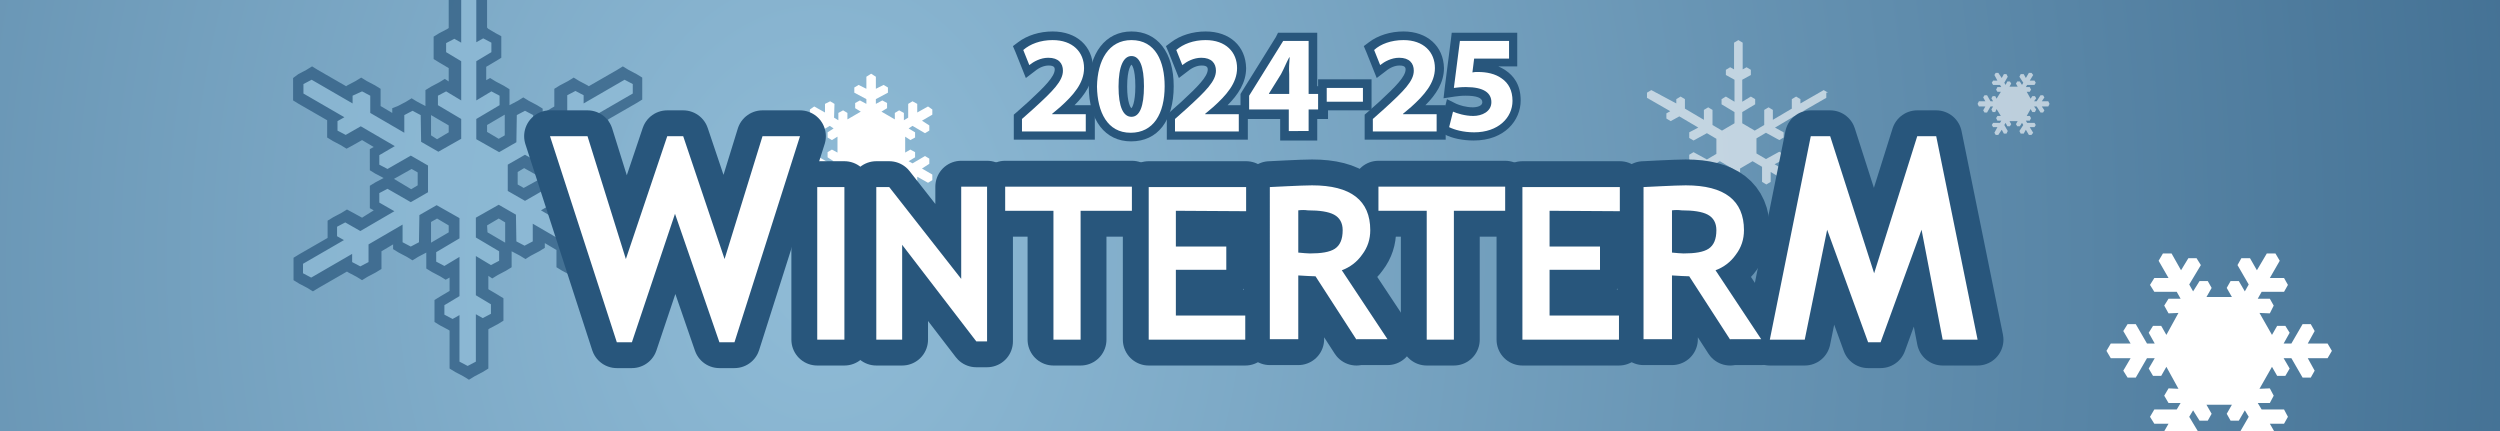
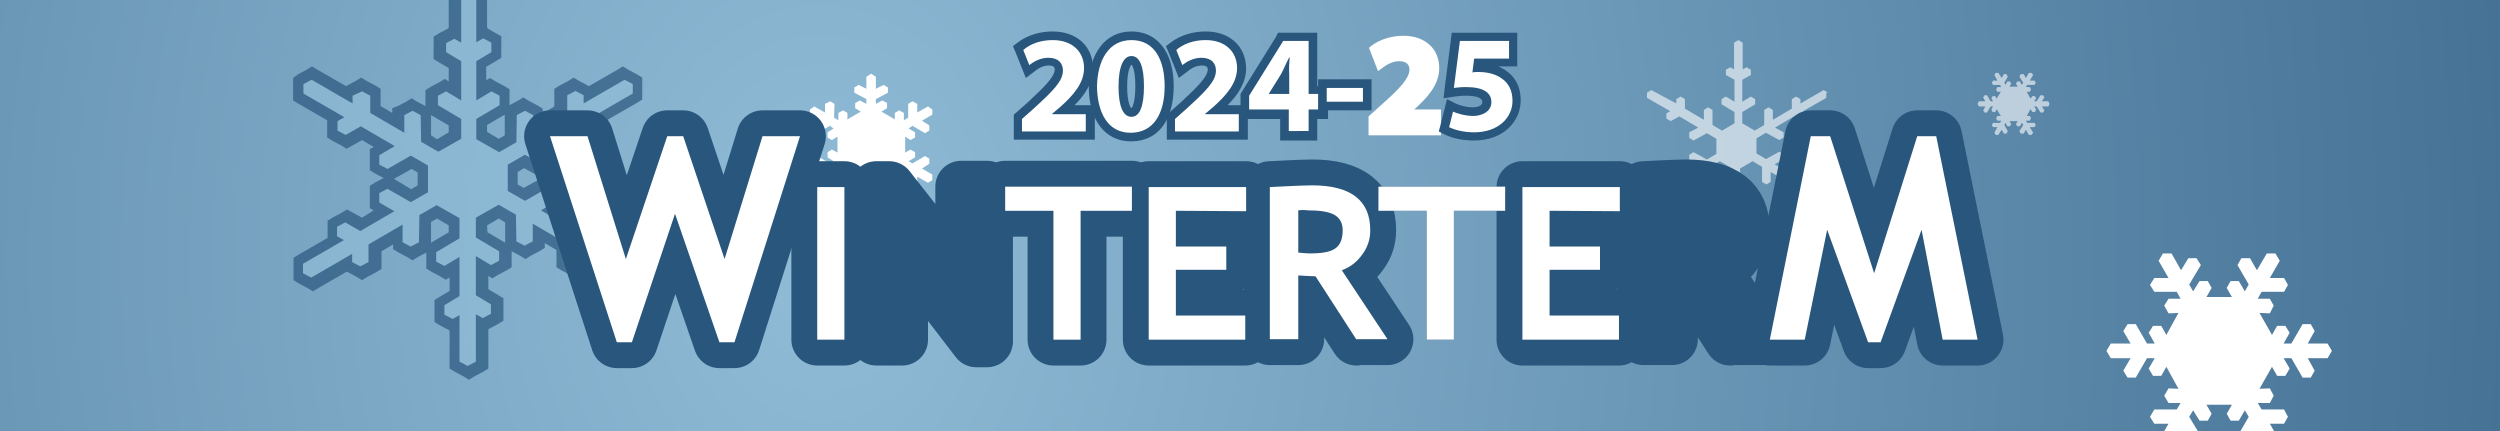
<svg xmlns="http://www.w3.org/2000/svg" version="1.1" id="Layer_1" x="0px" y="0px" viewBox="0 0 580 100" style="enable-background:new 0 0 580 100;" xml:space="preserve">
  <rect x="0" y="0" width="580" height="100" fill="#808080" stroke="none" />
  <style type="text/css">
	.st0{fill:url(#SVGID_1_);}
	.st1{fill:#FFFFFF;}
	.st2{opacity:0.7;}
	.st3{fill:#90BCD7;}
	.st4{fill:#28567C;}
	.st5{opacity:0.6;fill:#FFFFFF;enable-background:new    ;}
	.st6{enable-background:new    ;}
	.st7{fill:none;stroke:#28567C;stroke-width:12;stroke-linejoin:round;stroke-miterlimit:10;}
	.st8{opacity:0.6;}
</style>
  <radialGradient id="SVGID_1_" cx="378.503" cy="-2816" r="706.026" gradientTransform="matrix(0.769 0 0 -1 -100.644 -2756)" gradientUnits="userSpaceOnUse">
    <stop offset="0" style="stop-color:#90BCD7" />
    <stop offset="1" style="stop-color:#28567C" />
  </radialGradient>
  <rect x="-271" class="st0" width="923" height="120" />
  <g id="Shape_2_copy_2_2_">
    <g>
      <polygon class="st1" points="216.3,25.4 215.3,24.7 212.8,26.1 212.8,24.1 211.7,23.5 210.7,24.1 210.7,27.3 209.7,27.9     209.7,26.2 208.6,25.6 207.6,26.2 207.6,27.7 204.5,25.9 205.8,25.1 205.8,23.9 204.7,23.3 203.2,24.1 203.2,23 206,21.5     206,20.3 205,19.7 203.2,20.6 203.2,17.8 202.1,17.1 201,17.8 201,20.6 199.2,19.7 198.2,20.3 198.2,21.5 201,23 201,24.1     199.5,23.3 198.4,23.9 198.4,25.1 199.7,25.9 196.6,27.7 196.6,26.2 195.6,25.6 194.5,26.2 194.5,27.9 193.5,27.3 193.6,24.1     192.6,23.5 191.4,24.1 191.4,26.1 188.9,24.7 187.9,25.4 187.9,26.6 190.4,28 188.6,29.1 188.6,30.3 189.6,30.9 192.5,29.2     193.4,29.8 192,30.7 192,31.9 193,32.5 194.3,31.7 194.3,35.4 193,34.7 192,35.3 192,36.5 193.4,37.4 192.5,37.9 189.6,36.2     188.6,36.8 188.6,38 190.4,39.1 187.9,40.5 187.9,41.8 188.9,42.4 191.4,41 191.4,43 192.6,43.7 193.6,43 193.5,39.8 194.5,39.2     194.5,41 195.6,41.6 196.6,41 196.6,39.4 199.7,41.3 198.4,42 198.4,43.2 199.5,43.8 201,43 201,44.1 198.2,45.7 198.2,46.9     199.2,47.5 201,46.5 201,49.4 202.1,50 203.2,49.4 203.2,46.5 205,47.5 206,46.9 206,45.7 203.2,44.1 203.2,43 204.7,43.8     205.8,43.2 205.8,42 204.5,41.3 207.6,39.4 207.6,41 208.6,41.6 209.7,41 209.7,39.2 210.7,39.8 210.7,43 211.7,43.7 212.8,43     212.8,41 215.3,42.4 216.3,41.8 216.3,40.5 213.9,39.1 215.6,38 215.6,36.8 214.6,36.2 211.7,37.9 210.8,37.4 212.3,36.5     212.3,35.3 211.2,34.7 210,35.4 210,31.7 211.2,32.5 212.3,31.9 212.3,30.7 210.8,29.8 211.7,29.2 214.6,30.9 215.6,30.3     215.6,29.1 213.9,28 216.3,26.6   " />
    </g>
  </g>
  <g class="st2">
    <polygon class="st3" points="105.4,84.8 105.4,75.3 105.1,75.5 102,73.7 102,70.1 105.4,68 105.4,62 103.2,63.3 100,61.4 100,57.8    105.4,54.6 105.4,51.5 101.4,49.2 98.7,50.7 98.7,57 95.5,58.8 92.3,57 92.4,54.4 87.1,57.5 87.1,61.5 83.9,63.3 80.8,61.5    80.8,61.1 72.6,65.8 69.4,64 69.4,60.4 77.6,55.7 77.3,55.5 77.3,51.9 80.5,50 83.9,52 89.2,49 87,47.7 87,44 90.1,42.2 95.5,45.3    98.3,43.7 98.3,39.2 95.6,37.6 90.1,40.7 87,38.9 87,35.2 89.2,33.9 83.9,30.9 80.4,32.9 77.3,31 77.3,27.4 77.6,27.3 69.4,22.5    69.4,18.9 72.6,17.1 80.8,21.7 80.8,21.5 83.9,19.6 87.1,21.4 87.1,25.4 92.4,28.5 92.3,25.9 95.5,24.1 98.6,25.9 98.7,32.1    101.4,33.7 105.4,31.4 105.4,28.3 100,25.1 100,21.5 103.1,19.7 105.4,20.9 105.4,14.9 101.9,12.8 101.9,9.2 105.1,7.4 105.4,7.6    105.4,-1.9 108.6,-3.7 111.7,-1.9 111.7,7.6 112,7.4 115.2,9.2 115.2,12.8 111.7,14.9 111.7,20.9 114,19.7 117.1,21.5 117.1,25.1    111.7,28.3 111.7,31.4 115.7,33.7 118.4,32.2 118.5,25.9 121.6,24.1 124.8,25.9 124.8,28.5 130.1,25.4 130.1,21.4 133.2,19.6    136.4,21.4 136.4,21.8 144.6,17.1 147.7,18.9 147.7,22.5 139.5,27.3 139.8,27.4 139.8,31 136.7,32.9 133.2,30.9 127.9,33.9    130.1,35.2 130.1,38.8 127,40.6 121.6,37.6 118.8,39.2 118.8,43.7 121.6,45.3 127,42.2 130.2,44 130.2,47.6 127.9,48.9 133.2,52    136.7,50 139.8,51.9 139.8,55.5 139.5,55.7 147.7,60.4 147.7,64 144.6,65.8 136.4,61.1 136.4,61.4 133.2,63.3 130.1,61.4    130.1,57.5 124.8,54.4 124.8,57 121.6,58.8 118.5,57 118.4,50.7 115.7,49.2 111.7,51.5 111.7,54.6 117.2,57.8 117.2,61.4 114,63.3    111.7,62 111.7,68 115.2,70.1 115.2,73.7 112,75.5 111.7,75.3 111.7,84.8 108.6,86.6  " />
    <path class="st4" d="M108.6-2.3l1.9,1V9.8l1.6-0.9l1.9,1v2.2l-3.5,2.1v9.1l3.5-2.1l1.9,1v2.2l-5.4,3.2v4.7l5.3,3l4-2.3l0.1-6.3   l1.9-1l1.9,1v4.1l7.9-4.6v-4.1l1.9-1l1.9,1V24l9.5-5.5l1.9,1v2.2l-9.5,5.5l1.6,0.9v2.2l-1.9,1l-3.5-2l-7.9,4.6l3.5,2V38l-1.9,1   l-5.4-3.1l-4,2.3v6.1l4,2.3l5.4-3.1l1.9,1v2.2l-3.6,2.1l7.9,4.6l3.5-2l1.9,1v2.2l-1.6,0.9l9.5,5.5v2.2l-1.9,1l-9.5-5.5v1.8l-1.9,1   l-1.9-1v-4l-7.9-4.6V56l-1.9,1l-1.9-1l-0.1-6.2l-4-2.3l-5.3,3v4.6l5.4,3.2v2.2l-1.9,1l-3.5-2.1v9.1l3.5,2.1v2.2l-1.9,1l-1.6-0.9v11   l-1.9,1l-1.9-1V73.1L105,74l-1.9-1v-2.2l3.5-2.1v-9.1l-3.5,2.1l-1.9-1v-2.2l5.4-3.2v-4.7l-5.3-3l-4,2.3l-0.1,6.3l-1.9,1l-1.9-1   v-4.1l-7.9,4.6v4.1l-1.9,1l-1.9-1v-1.9l-9.5,5.5l-1.9-1v-2.2l9.5-5.5l-1.6-0.9v-2.2l1.9-1l3.5,2l7.9-4.6L88,47v-2.2l1.9-1l5.4,3.1   l4-2.3v-6.2l-4-2.3l-5.4,3.1l-1.9-1V36l3.6-2.1l-7.9-4.6l-3.5,2l-1.9-1v-2.2l1.6-0.9l-9.5-5.5v-2.2l1.9-1l9.5,5.5v-1.8l2.2-1l1.9,1   v4l7.9,4.6v-4.1l1.9-1l1.9,1l0.1,6.2l4,2.3l5.3-3v-4.6l-5.4-3.2v-2.2l1.9-1l3.5,2.1v-9.1l-3.5-2.1V10l1.9-1l1.6,0.9V-1.2L108.6-2.3    M108.6-5.2l-1.3,0.8l-1.9,1l-1.3,0.8v1.5v7.6l-0.3,0.2l-1.9,1l-1.3,0.8V10v2.2v1.5l1.3,0.8l2.2,1.3v3.1l-0.9-0.6l-1.3,0.8l-1.9,1   l-1.3,0.8v1.5v2.2l0,0l0,0l-1.9-1l-1.3-0.8l-1.3,0.8l-1.9,1L91,25.1v1.1l-2.7-1.6v-2.5v-1.5L87,19.8l-1.9-1L83.8,18l-1.3,0.8   l-1.9,1L80.3,20l-6.6-3.8l-1.3-0.8l-1.3,0.8l-1.9,1L68,18.1v1.5v2.2v1.5l1.3,0.8l6.6,3.8v0.3v2.2v1.5l1.3,0.8l1.9,1l1.3,0.8   l1.3-0.7l2.3-1.3l2.7,1.6l-0.9,0.5v1.5V38v1.5l1.3,0.8l1.9,1l0,0l0,0l-1.9,1l-1.3,0.8v1.5v2.2v1.5l0.9,0.5L84,50.5l-2.2-1.2   l-1.3-0.7l-1.3,0.8l-1.9,1L76,51.2v1.5v2.2v0.3L69.4,59l-1.3,0.8v1.5v2.2V65l1.3,0.8l1.9,1l1.3,0.8l1.3-0.8l6.6-3.8l0.3,0.2l1.9,1   L84,65l1.3-0.8l1.9-1l1.3-0.8v-1.5v-2.6l2.7-1.6v1.1l1.3,0.8l1.9,1l1.3,0.8l1.3-0.8l1.9-1l0,0l0,0v2.2v1.5l1.3,0.8l1.9,1l1.3,0.8   l0.9-0.5v3.1l-2.2,1.3l-1.3,0.8v1.5v2.1v1.5l1.3,0.8l1.9,1l0.3,0.2V84v1.5l1.3,0.8l1.9,1l1.3,0.8l1.3-0.8l1.9-1l1.3-0.8V84v-7.6   l0.3-0.2l1.9-1l1.3-0.8v-1.5v-2.2v-1.5l-1.3-0.8l-2.2-1.3V64l0.9,0.6l1.3-0.8l1.9-1l1.3-0.8v-1.5v-2.2l0,0l0,0l1.9,1l1.3,0.8   l1.3-0.8l1.9-1l1.3-0.8v-1.1l2.7,1.6v2.5V62l1.3,0.8l1.9,1l1.3,0.8l1.3-0.8l1.9-1l0.3-0.2l6.6,3.8l1.3,0.8l1.3-0.8l1.9-1l1.3-0.8   v-1.5v-2.2v-1.5l-1.3-0.8l-6.6-3.8v-0.3v-2.2v-1.5l-1.3-0.8l-1.9-1l-1.3-0.8l-1.3,0.7l-2.7,1.3l-2.7-1.6l0.9-0.5v-1.5v-2.2v-1.5   l-1.3-0.8l-1.9-1l0,0l0,0l1.9-1l1.3-0.8v-1.5v-2.2v-1.5l-0.9-0.5l2.7-1.7l2.2,1.2l1.3,0.7l1.3-0.8l1.9-1l1.3-0.8v-1.5V28v-0.3   l6.6-3.8l1.3-0.8v-1.5v-2.2V18l-1.3-0.8l-1.9-1l-1.3-0.8l-1.3,0.8l-6.6,3.8l-0.3-0.2l-1.9-1l-1.3-0.8l-1.3,0.8l-1.9,1l-1.3,0.8v1.5   v2.6l-2.7,1.6v-1.1l-1.3-0.8l-1.9-1l-1.3-0.8l-1.3,0.8l-1.9,1l0,0l0,0v-2.2v-1.5l-1.3-0.8l-1.9-1l-1.3-0.8l-0.9,0.5v-3.1l2.2-1.3   l1.3-0.8V12v-2V8.4L115,7.7l-1.7-1L113,6.4v-7.6v-1.5l-1.3-0.8l-1.9-1L108.6-5.2L108.6-5.2z M113,29l4.1-2.4l0,0v4.8l-1.4,0.8   l-2.7-1.6V29C113.1,29,113,29,113,29z M100,31.4v-4.7l0,0l0,0l4.1,2.4v1.6l-2.7,1.6L100,31.4L100,31.4z M120.1,39.9l1.5-0.9   l4.1,2.3l0,0l-4.2,2.3l-1.4-0.8V39.9L120.1,39.9z M91.4,41.5l4.1-2.3l1.4,0.8v3l-1.5,0.9L91.4,41.5L91.4,41.5L91.4,41.5z M100,51.5   l1.4-0.8l2.7,1.6v1.6l-4.1,2.4l0,0V51.5L100,51.5z M113,52.3l2.7-1.6l1.5,0.9v4.7l0,0l0,0l-4.1-2.4L113,52.3L113,52.3z" />
  </g>
  <path class="st5" d="M424.1,21.5l-1-0.6l-5.4,3.1v-1l-1-0.6l-1,0.6v2.2l-4.4,2.6v-2.3l-1-0.6l-1,0.6V29l-2.2,1.3l-2.9-1.7V26l3-1.8  V23l-1-0.6l-2,1.2v-5.1l2-1.1v-1.2l-1-0.6l-0.9,0.5V9.9l-1-0.6l-1,0.6v6.2l-0.9-0.5l-1,0.6v1.2l2,1.1v5.1l-2-1.2l-1,0.6v1.2l3,1.8  v2.6l-2.9,1.7l-2.2-1.3v-3.5l-1-0.6l-1,0.6v2.3l-4.4-2.6V23l-1-0.6l-1,0.6v1l-5.8-3.1l-1,0.6v1.2l5.4,3.1l-0.9,0.5v1.2l1,0.6l2-1.1  l4.4,2.6l-2.1,1.1V32l1,0.6l3.1-1.7l2.2,1.3v3.5L396,37l-3.1-1.7l-1,0.6V37l2,1.1l-4.4,2.6l-2-1.1l-1,0.6v1.2l0.9,0.5L382,45v1.2  l1,0.6l5.4-3.1v1l1,0.6l1-0.6v-2.2l4.4-2.6v2.3l1,0.6l1-0.6v-3.5l2.2-1.3l2.9,1.7v2.6l-3,1.8v1.2l1,0.6l2-1.2v5.1l-2,1.1v1.2l1,0.6  l0.9-0.5v6.2l1,0.6l1-0.6v-6.2l0.9,0.5l1-0.6v-1.2l-2-1.1v-5.1l2,1.2l1-0.6v-1.2l-3-1.8v-2.6l2.9-1.7l2.2,1.3v3.5l1,0.6l1-0.6v-2.3  l4.4,2.6v2.2l1,0.6l1-0.6v-1l5.4,3.1l1-0.6V45l-5.4-3.1l0.9-0.5v-1.2l-1-0.6l-2,1.1l-4.4-2.6l2.1-1.1v-1.2l-1-0.6l-3.1,1.7l-2.2-1.3  v-3.5l2.2-1.3l3.1,1.7l1-0.6v-1.2l-2-1.1l4.4-2.6l2,1.1l1-0.6v-1.2l-0.9-0.5l5.4-3.1v-1.2L424.1,21.5L424.1,21.5z" />
  <g class="st6">
    <path class="st4" d="M170.4,79.4h-3.5l-10.3-29.8l-10,29.8h-3.5l-15.5-47.8h8.7l8.9,28.5l9.6-28.5h3.7l9.6,28.5l8.8-28.5h8.7   L170.4,79.4z" />
  </g>
  <g class="st6">
    <path class="st7" d="M170.4,79.4h-3.5l-10.3-29.8l-10,29.8h-3.5l-15.5-47.8h8.7l8.9,28.5l9.6-28.5h3.7l9.6,28.5l8.8-28.5h8.7   L170.4,79.4z" />
  </g>
  <g class="st6">
    <path class="st4" d="M189.6,78.8V43.4h6.3v35.4H189.6z" />
    <path class="st4" d="M226.5,79.2l-17.2-22.4v22h-6V43.4h3L223,64.7V43.3h6v35.9H226.5z" />
    <path class="st4" d="M250.7,48.9v29.9h-6.3V48.9h-11.2v-5.6h29.4v5.6H250.7z" />
    <path class="st4" d="M272.8,48.9v8.3h11.7v5.4h-11.7v10.6h16.1v5.6h-22.4V43.4h22.6V49L272.8,48.9L272.8,48.9z" />
    <path class="st4" d="M314.7,78.8l-9.5-14.7c-0.9,0-2.2-0.1-4-0.2v14.8h-6.6V43.4c0.3,0,1.7-0.1,4.1-0.2c2.3-0.1,4.3-0.2,5.7-0.2   c9,0,13.5,3.5,13.5,10.4c0,2.1-0.6,4-1.9,5.7c-1.2,1.7-2.8,2.9-4.7,3.6l10.6,16h-7.2V78.8z M301.2,48.8v9.8   c1.1,0.1,2.1,0.2,2.7,0.2c2.6,0,4.6-0.3,5.8-1.1s1.8-2.2,1.8-4.3c0-1.7-0.7-2.9-2-3.6c-1.3-0.7-3.4-1-6.1-1   C302.7,48.7,302,48.7,301.2,48.8z" />
    <path class="st4" d="M337.3,48.9v29.9H331V48.9h-11.2v-5.6h29.4v5.6H337.3z" />
    <path class="st4" d="M359.5,48.9v8.3h11.7v5.4h-11.7v10.6h16.1v5.6h-22.4V43.4h22.6V49L359.5,48.9L359.5,48.9z" />
    <path class="st4" d="M401.4,78.8l-9.5-14.7c-0.9,0-2.2-0.1-4-0.2v14.8h-6.6V43.4c0.3,0,1.7-0.1,4.1-0.2c2.3-0.1,4.3-0.2,5.7-0.2   c9,0,13.5,3.5,13.5,10.4c0,2.1-0.6,4-1.9,5.7c-1.2,1.7-2.8,2.9-4.7,3.6l10.6,16h-7.2V78.8z M387.9,48.8v9.8   c1.1,0.1,2.1,0.2,2.7,0.2c2.6,0,4.6-0.3,5.8-1.1c1.2-0.8,1.8-2.2,1.8-4.3c0-1.7-0.7-2.9-2-3.6c-1.3-0.7-3.4-1-6.1-1   C389.4,48.7,388.7,48.7,387.9,48.8z" />
  </g>
  <g class="st6">
    <path class="st7" d="M189.6,78.8V43.4h6.3v35.4H189.6z" />
    <path class="st7" d="M226.5,79.2l-17.2-22.4v22h-6V43.4h3L223,64.7V43.3h6v35.9H226.5z" />
    <path class="st7" d="M250.7,48.9v29.9h-6.3V48.9h-11.2v-5.6h29.4v5.6H250.7z" />
    <path class="st7" d="M272.8,48.9v8.3h11.7v5.4h-11.7v10.6h16.1v5.6h-22.4V43.4h22.6V49L272.8,48.9L272.8,48.9z" />
    <path class="st7" d="M314.7,78.8l-9.5-14.7c-0.9,0-2.2-0.1-4-0.2v14.8h-6.6V43.4c0.3,0,1.7-0.1,4.1-0.2c2.3-0.1,4.3-0.2,5.7-0.2   c9,0,13.5,3.5,13.5,10.4c0,2.1-0.6,4-1.9,5.7c-1.2,1.7-2.8,2.9-4.7,3.6l10.6,16h-7.2V78.8z M301.2,48.8v9.8   c1.1,0.1,2.1,0.2,2.7,0.2c2.6,0,4.6-0.3,5.8-1.1s1.8-2.2,1.8-4.3c0-1.7-0.7-2.9-2-3.6c-1.3-0.7-3.4-1-6.1-1   C302.7,48.7,302,48.7,301.2,48.8z" />
-     <path class="st7" d="M337.3,48.9v29.9H331V48.9h-11.2v-5.6h29.4v5.6H337.3z" />
    <path class="st7" d="M359.5,48.9v8.3h11.7v5.4h-11.7v10.6h16.1v5.6h-22.4V43.4h22.6V49L359.5,48.9L359.5,48.9z" />
    <path class="st7" d="M401.4,78.8l-9.5-14.7c-0.9,0-2.2-0.1-4-0.2v14.8h-6.6V43.4c0.3,0,1.7-0.1,4.1-0.2c2.3-0.1,4.3-0.2,5.7-0.2   c9,0,13.5,3.5,13.5,10.4c0,2.1-0.6,4-1.9,5.7c-1.2,1.7-2.8,2.9-4.7,3.6l10.6,16h-7.2V78.8z M387.9,48.8v9.8   c1.1,0.1,2.1,0.2,2.7,0.2c2.6,0,4.6-0.3,5.8-1.1c1.2-0.8,1.8-2.2,1.8-4.3c0-1.7-0.7-2.9-2-3.6c-1.3-0.7-3.4-1-6.1-1   C389.4,48.7,388.7,48.7,387.9,48.8z" />
  </g>
  <g class="st6">
    <path class="st4" d="M458.8,78.8h-8.1l-4.9-25.5l-9.5,26.1h-2.9l-9.5-26.1l-5.2,25.5h-8.1l9.5-47.2h4.5l10.2,31.8l10-31.8h4.4   L458.8,78.8z" />
  </g>
  <g class="st6">
    <path class="st7" d="M458.8,78.8h-8.1l-4.9-25.5l-9.5,26.1h-2.9l-9.5-26.1l-5.2,25.5h-8.1l9.5-47.2h4.5l10.2,31.8l10-31.8h4.4   L458.8,78.8z" />
  </g>
  <g>
    <path class="st1" d="M170.4,79.4h-3.5l-10.3-29.8l-10,29.8h-3.5l-15.5-47.8h8.7l8.9,28.5l9.6-28.5h3.7l9.6,28.5l8.8-28.5h8.7   L170.4,79.4z" />
  </g>
  <g class="st6">
    <path class="st1" d="M189.6,78.8V43.4h6.3v35.4H189.6z" />
-     <path class="st1" d="M226.5,79.2l-17.2-22.4v22h-6V43.4h3L223,64.7V43.3h6v35.9H226.5z" />
    <path class="st1" d="M250.7,48.9v29.9h-6.3V48.9h-11.2v-5.6h29.4v5.6H250.7z" />
    <path class="st1" d="M272.8,48.9v8.3h11.7v5.4h-11.7v10.6h16.1v5.6h-22.4V43.4h22.6V49L272.8,48.9L272.8,48.9z" />
    <path class="st1" d="M314.7,78.8l-9.5-14.7c-0.9,0-2.2-0.1-4-0.2v14.8h-6.6V43.4c0.3,0,1.7-0.1,4.1-0.2c2.3-0.1,4.3-0.2,5.7-0.2   c9,0,13.5,3.5,13.5,10.4c0,2.1-0.6,4-1.9,5.7c-1.2,1.7-2.8,2.9-4.7,3.6l10.6,16h-7.2V78.8z M301.2,48.8v9.8   c1.1,0.1,2.1,0.2,2.7,0.2c2.6,0,4.6-0.3,5.8-1.1s1.8-2.2,1.8-4.3c0-1.7-0.7-2.9-2-3.6c-1.3-0.7-3.4-1-6.1-1   C302.7,48.7,302,48.7,301.2,48.8z" />
    <path class="st1" d="M337.3,48.9v29.9H331V48.9h-11.2v-5.6h29.4v5.6H337.3z" />
    <path class="st1" d="M359.5,48.9v8.3h11.7v5.4h-11.7v10.6h16.1v5.6h-22.4V43.4h22.6V49L359.5,48.9L359.5,48.9z" />
-     <path class="st1" d="M401.4,78.8l-9.5-14.7c-0.9,0-2.2-0.1-4-0.2v14.8h-6.6V43.4c0.3,0,1.7-0.1,4.1-0.2c2.3-0.1,4.3-0.2,5.7-0.2   c9,0,13.5,3.5,13.5,10.4c0,2.1-0.6,4-1.9,5.7c-1.2,1.7-2.8,2.9-4.7,3.6l10.6,16h-7.2V78.8z M387.9,48.8v9.8   c1.1,0.1,2.1,0.2,2.7,0.2c2.6,0,4.6-0.3,5.8-1.1c1.2-0.8,1.8-2.2,1.8-4.3c0-1.7-0.7-2.9-2-3.6c-1.3-0.7-3.4-1-6.1-1   C389.4,48.7,388.7,48.7,387.9,48.8z" />
  </g>
  <g class="st6">
    <path class="st1" d="M458.8,78.8h-8.1l-4.9-25.5l-9.5,26.1h-2.9l-9.5-26.1l-5.2,25.5h-8.1l9.5-47.2h4.5l10.2,31.8l10-31.8h4.4   L458.8,78.8z" />
  </g>
  <g id="Shape_2_copy_2_3_">
    <g>
      <polygon class="st1" points="541,81.4 540,79.7 535.4,79.7 537,76.8 536.1,75.2 534.2,75.2 531.6,79.7 529.8,79.7 531.2,77.2     530.2,75.6 528.3,75.6 527.1,77.7 524.2,72.6 526.6,72.7 527.5,70.9 526.6,69.3 523.8,69.3 524.7,67.7 529.9,67.7 530.8,66.1     529.9,64.5 526.6,64.5 528.9,60.5 527.9,58.8 525.9,58.8 523.6,62.7 522,59.9 520,59.9 519.1,61.5 521.7,66 520.8,67.6     519.4,65.2 517.5,65.2 516.6,66.8 517.8,68.9 511.9,68.9 513.1,66.8 512.2,65.2 510.3,65.2 508.8,67.6 507.9,66 510.6,61.5     509.6,59.9 507.7,59.9 506,62.7 503.8,58.8 501.8,58.8 500.8,60.5 503.1,64.5 499.8,64.5 498.8,66.1 499.8,67.7 505,67.7     505.9,69.3 503.1,69.3 502.1,70.9 503.1,72.7 505.4,72.6 502.6,77.7 501.4,75.6 499.5,75.6 498.5,77.2 499.9,79.7 498.1,79.7     495.5,75.2 493.6,75.2 492.6,76.8 494.3,79.7 489.7,79.7 488.7,81.4 489.7,83.1 494.3,83.1 492.6,86 493.6,87.6 495.5,87.6     498.1,83.1 499.9,83.1 498.5,85.5 499.5,87.2 501.4,87.2 502.6,85.1 505.4,90.2 503.1,90.1 502.1,91.8 503.1,93.5 505.9,93.5     505,95 499.8,95 498.8,96.7 499.8,98.3 503.1,98.3 500.8,102.3 501.8,104 503.8,104 506,100 507.7,102.9 509.6,102.9 510.6,101.2     507.9,96.7 508.8,95.2 510.3,97.6 512.2,97.6 513.1,96 511.9,93.9 517.8,93.9 516.6,96 517.5,97.6 519.4,97.6 520.8,95.2     521.7,96.7 519.1,101.2 520,102.9 522,102.9 523.6,100 525.9,104 527.9,104 528.9,102.3 526.6,98.3 529.9,98.3 530.8,96.7     529.9,95 524.7,95 523.8,93.5 526.6,93.5 527.5,91.8 526.6,90.1 524.2,90.2 527.1,85.1 528.3,87.2 530.2,87.2 531.2,85.5     529.8,83.1 531.6,83.1 534.2,87.6 536.1,87.6 537,86 535.4,83.1 540,83.1   " />
    </g>
  </g>
  <g id="Shape_2_copy_2_5_" class="st8">
    <g>
      <polygon class="st1" points="475.5,24.1 475.2,23.5 473.7,23.5 474.3,22.6 474,22.1 473.4,22.1 472.5,23.5 471.9,23.5 472.4,22.8     472.1,22.3 471.5,22.3 471.1,22.9 470.2,21.3 470.9,21.3 471.2,20.8 470.9,20.2 470,20.2 470.3,19.7 472,19.7 472.3,19.2     472,18.7 470.9,18.7 471.7,17.4 471.3,16.9 470.7,16.9 470,18.1 469.5,17.2 468.8,17.2 468.5,17.8 469.4,19.2 469.1,19.7     468.6,18.9 468,18.9 467.7,19.4 468.1,20.1 466.2,20.1 466.6,19.4 466.3,18.9 465.7,18.9 465.3,19.7 465,19.2 465.8,17.8     465.5,17.2 464.9,17.2 464.4,18.1 463.6,16.9 463,16.9 462.7,17.4 463.4,18.7 462.4,18.7 462.1,19.2 462.4,19.7 464,19.7     464.3,20.2 463.4,20.2 463.1,20.8 463.4,21.3 464.2,21.3 463.2,22.9 462.9,22.3 462.3,22.3 462,22.8 462.4,23.5 461.8,23.5     461,22.1 460.4,22.1 460.1,22.6 460.6,23.5 459.1,23.5 458.8,24.1 459.1,24.7 460.6,24.7 460.1,25.6 460.4,26.1 461,26.1     461.8,24.7 462.4,24.7 462,25.4 462.3,26 462.9,26 463.2,25.3 464.2,26.9 463.4,26.9 463.1,27.4 463.4,28 464.3,28 464,28.5     462.4,28.5 462.1,29 462.4,29.5 463.4,29.5 462.7,30.8 463,31.3 463.6,31.3 464.4,30.1 464.9,31 465.5,31 465.8,30.4 465,29     465.3,28.5 465.7,29.3 466.3,29.3 466.6,28.8 466.2,28.1 468.1,28.1 467.7,28.8 468,29.3 468.6,29.3 469.1,28.5 469.4,29     468.5,30.4 468.8,31 469.5,31 470,30.1 470.7,31.3 471.3,31.3 471.7,30.8 470.9,29.5 472,29.5 472.3,29 472,28.5 470.3,28.5     470,28 470.9,28 471.2,27.4 470.9,26.9 470.2,26.9 471.1,25.3 471.5,26 472.1,26 472.4,25.4 471.9,24.7 472.5,24.7 473.4,26.1     474,26.1 474.3,25.6 473.7,24.7 475.2,24.7   " />
    </g>
  </g>
  <g>
    <g>
      <g>
        <path class="st1" d="M236.2,31.4V27l3-2.7c4.4-3.9,6.4-6.1,6.5-8.1c0-1.3-0.8-2-2.4-2c-1.2,0-2.5,0.5-3.8,1.5l-1.1,0.8l-2.1-5.4     l0.6-0.5c2-1.5,4.7-2.3,7.4-2.3c5,0,8.3,3,8.3,7.5c0,3.9-2.8,6.9-5.8,9.6h6.2v6H236.2z" />
        <path class="st4" d="M244.2,9.3c4.7,0,7.3,2.8,7.3,6.5c0,3.5-2.5,6.3-5.5,9l-1.9,1.6v0.1h7.8v4h-14.8v-2.9l2.7-2.4     c4.5-4.1,6.8-6.4,6.8-8.8c0-1.7-1-3-3.4-3c-1.8,0-3.4,0.9-4.4,1.7l-1.4-3.5C239,10.2,241.4,9.3,244.2,9.3 M244.2,7.3     c-3,0-5.9,0.9-8,2.5l-1.2,0.9l0.6,1.4l1.4,3.5l1,2.5l2.1-1.6c1.1-0.9,2.2-1.3,3.2-1.3c1.4,0,1.4,0.6,1.4,1     c-0.1,1.6-2.2,3.8-6.1,7.4l-2.7,2.4l-0.7,0.6v0.9v2.9v2h2h14.8h2v-2v-4v-2h-2h-2.7c2.4-2.4,4.3-5.2,4.3-8.6     C253.5,10.7,249.8,7.3,244.2,7.3L244.2,7.3z" />
      </g>
      <g>
        <path class="st1" d="M262.4,31.8c-5.4,0-8.7-4.5-8.8-11.7c0-7.3,3.4-11.8,8.9-11.8c5.5,0,8.7,4.4,8.7,11.7     C271.3,27.3,267.9,31.8,262.4,31.8z M262.5,13.9c-0.3,0-0.5,0.1-0.7,0.3c-0.4,0.4-1.3,1.7-1.2,5.8c0,3.9,0.7,5.2,1.2,5.7     c0.2,0.2,0.5,0.3,0.8,0.3c1.2,0,1.9-2.3,1.9-6.1C264.4,16.1,263.7,13.9,262.5,13.9z" />
        <path class="st4" d="M262.5,9.3c5.6,0,7.7,5,7.7,10.7c0,6.4-2.6,10.8-7.9,10.8c-5.4,0-7.7-4.8-7.8-10.7     C254.6,14,257.2,9.3,262.5,9.3 M262.5,27.1c1.9,0,2.9-2.4,2.9-7.1c0-4.6-1-7-2.9-7c-1.8,0-3,2.3-3,7.1     C259.5,24.8,260.6,27.1,262.5,27.1 M262.5,7.3c-6,0-9.9,5-9.9,12.8c0,7.8,3.8,12.7,9.8,12.7c6.2,0,9.9-4.8,9.9-12.8     C272.3,12.1,268.5,7.3,262.5,7.3L262.5,7.3z M262.5,25.1C262.5,25.1,262.5,25.1,262.5,25.1c-0.2-0.1-1-1.3-1-5c0-4.3,1-5.1,1-5.1     c0,0,0.9,0.7,0.9,5C263.4,24,262.6,25,262.5,25.1L262.5,25.1z" />
      </g>
      <g>
        <path class="st1" d="M271.7,31.4V27l3-2.7c4.4-3.9,6.4-6.1,6.5-8.1c0-1.3-0.8-2-2.4-2c-1.2,0-2.5,0.5-3.8,1.5l-1.1,0.8l-2.1-5.4     l0.6-0.5c2-1.5,4.7-2.3,7.4-2.3c5,0,8.3,3,8.3,7.5c0,3.9-2.8,6.9-5.8,9.6h6.2v6H271.7z" />
        <path class="st4" d="M279.7,9.3c4.7,0,7.3,2.8,7.3,6.5c0,3.5-2.5,6.3-5.5,9l-1.9,1.6v0.1h7.8v4h-14.8v-2.9l2.7-2.4     c4.5-4.1,6.8-6.4,6.8-8.8c0-1.7-1-3-3.4-3c-1.8,0-3.4,0.9-4.4,1.7l-1.4-3.5C274.5,10.2,276.9,9.3,279.7,9.3 M279.7,7.3     c-3,0-5.9,0.9-8,2.5l-1.2,0.9l0.6,1.4l1.4,3.5l1,2.5l2.1-1.6c1.1-0.9,2.2-1.3,3.2-1.3c1.4,0,1.4,0.6,1.4,1     c-0.1,1.6-2.2,3.8-6.1,7.4l-2.7,2.4l-0.7,0.6v0.9v2.9v2h2h14.8h2v-2v-4v-2h-2h-2.7c2.4-2.4,4.3-5.2,4.3-8.6     C289,10.7,285.3,7.3,279.7,7.3L279.7,7.3z" />
      </g>
      <g>
        <path class="st1" d="M298,31.4v-5h-9.2V22l8.3-13.4h7.5v12.2h2.5v5.6h-2.5v5H298z M298,20.8v-3.1c0,0-1.9,3.1-1.9,3.1H298z" />
        <path class="st4" d="M303.6,9.6v12.2h2.5v3.6h-2.5v5H299v-5h-9.2v-3.2l7.9-12.7H303.6 M299.2,13.3h-0.1c-0.7,1.3-1.2,2.6-1.9,3.9     l-2.8,4.5v0.1h4.7v-4.6C299,15.9,299.1,14.7,299.2,13.3 M305.6,7.6h-2h-6h-1.1L296,8.6l-7.9,12.7l-0.3,0.5v0.6v3.2v2h2h7.2v3v2h2     h4.6h2v-2v-3h0.5h2v-2v-3.6v-2h-2h-0.5V9.6V7.6L305.6,7.6z" />
      </g>
      <g>
        <rect x="306.8" y="19.4" class="st1" width="10.4" height="5.2" />
        <path class="st4" d="M316.2,20.4v3.2h-8.4v-3.2H316.2 M318.2,18.4h-2h-8.4h-2v2v3.2v2h2h8.4h2v-2v-3.2V18.4L318.2,18.4z" />
      </g>
      <g>
        <path class="st1" d="M317.5,31.4V27l3-2.7c4.4-3.9,6.4-6.1,6.5-8.1c0-1.3-0.8-2-2.4-2c-1.2,0-2.5,0.5-3.8,1.5l-1.1,0.8l-2.1-5.4     l0.6-0.5c2-1.5,4.7-2.3,7.4-2.3c5,0,8.3,3,8.3,7.5c0,3.9-2.8,6.9-5.8,9.6h6.2v6H317.5z" />
-         <path class="st4" d="M325.6,9.3c4.7,0,7.3,2.8,7.3,6.5c0,3.5-2.5,6.3-5.5,9l-1.9,1.6v0.1h7.8v4h-14.8v-2.9l2.7-2.4     c4.5-4.1,6.8-6.4,6.8-8.8c0-1.7-1-3-3.4-3c-1.8,0-3.4,0.9-4.4,1.7l-1.4-3.5C320.3,10.2,322.8,9.3,325.6,9.3 M325.6,7.3     c-3,0-5.9,0.9-8,2.5l-1.2,0.9l0.6,1.4l1.4,3.5l1,2.5l2.1-1.6c1.1-0.9,2.2-1.3,3.2-1.3c1.4,0,1.4,0.6,1.4,1     c-0.1,1.6-2.2,3.8-6.1,7.4l-2.7,2.4l-0.7,0.6v0.9v2.9v2h2h14.8h2v-2v-4v-2h-2h-2.7c2.4-2.4,4.3-5.2,4.3-8.6     C334.9,10.7,331.1,7.3,325.6,7.3L325.6,7.3z" />
      </g>
      <g>
        <path class="st1" d="M342,31.8c-2.8,0-5.1-0.7-6.3-1.3l-0.7-0.4l1.3-5.6l1.1,0.5c0.7,0.3,2.4,0.9,4.3,0.9c1.2,0,3.2-0.5,3.2-2.2     c0-0.6,0-2.5-4.9-2.5c-1,0-1.8,0.1-2.7,0.2l-1.3,0.2l1.7-13.1h13.3v6h-8.2l-0.2,1.1c0.1,0,0.1,0,0.2,0c2.4,0,4.5,0.6,6.1,1.7     c1.9,1.3,2.9,3.4,2.9,6C352,27.6,348.6,31.8,342,31.8z" />
        <path class="st4" d="M350.1,9.6v4h-8.1l-0.4,3.2c0.4-0.1,0.8-0.1,1.3-0.1c2,0,4,0.4,5.5,1.5c1.6,1.1,2.5,2.8,2.5,5.2     c0,3.9-3.3,7.3-8.9,7.3c-2.5,0-4.6-0.6-5.8-1.2l0.9-3.6c0.9,0.4,2.8,1,4.7,1c2,0,4.2-1,4.2-3.2c0-2.1-1.7-3.5-5.9-3.5     c-1.2,0-2,0.1-2.8,0.2l1.4-10.9H350.1 M352.1,7.6h-2h-11.5h-1.8l-0.2,1.7l-1.4,10.9l-0.3,2.6l2.6-0.4c0.8-0.1,1.5-0.2,2.5-0.2     c2.6,0,3.9,0.5,3.9,1.5c0,1.2-2.1,1.2-2.2,1.2c-1.6,0-3.1-0.5-3.8-0.8l-2.2-1.1l-0.6,2.4l-0.9,3.6l-0.4,1.5l1.4,0.7     c1.7,0.9,4.2,1.4,6.7,1.4c7.2,0,10.9-4.7,10.9-9.3c0-3.8-1.8-5.8-3.4-6.9c-0.5-0.4-1.2-0.7-1.8-1h2.4h2v-2v-4V7.6L352.1,7.6z" />
      </g>
    </g>
  </g>
</svg>